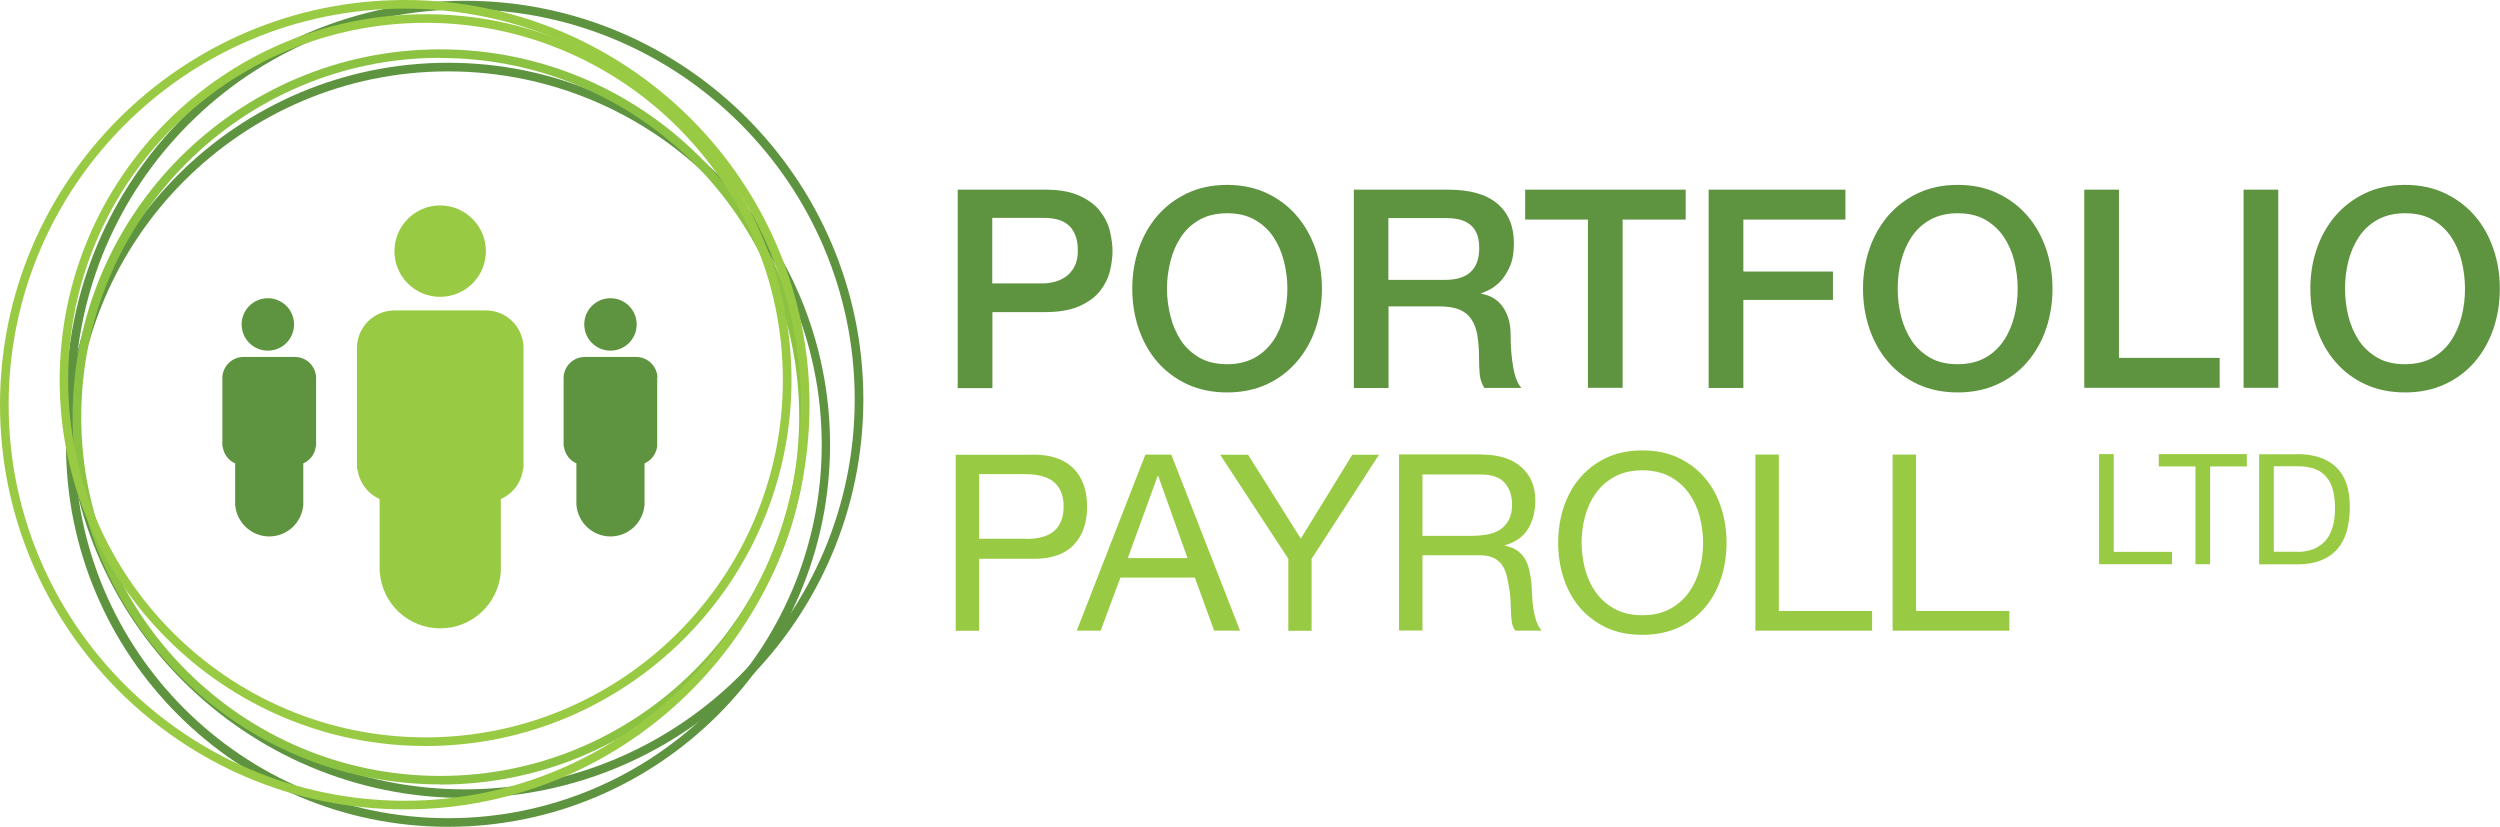
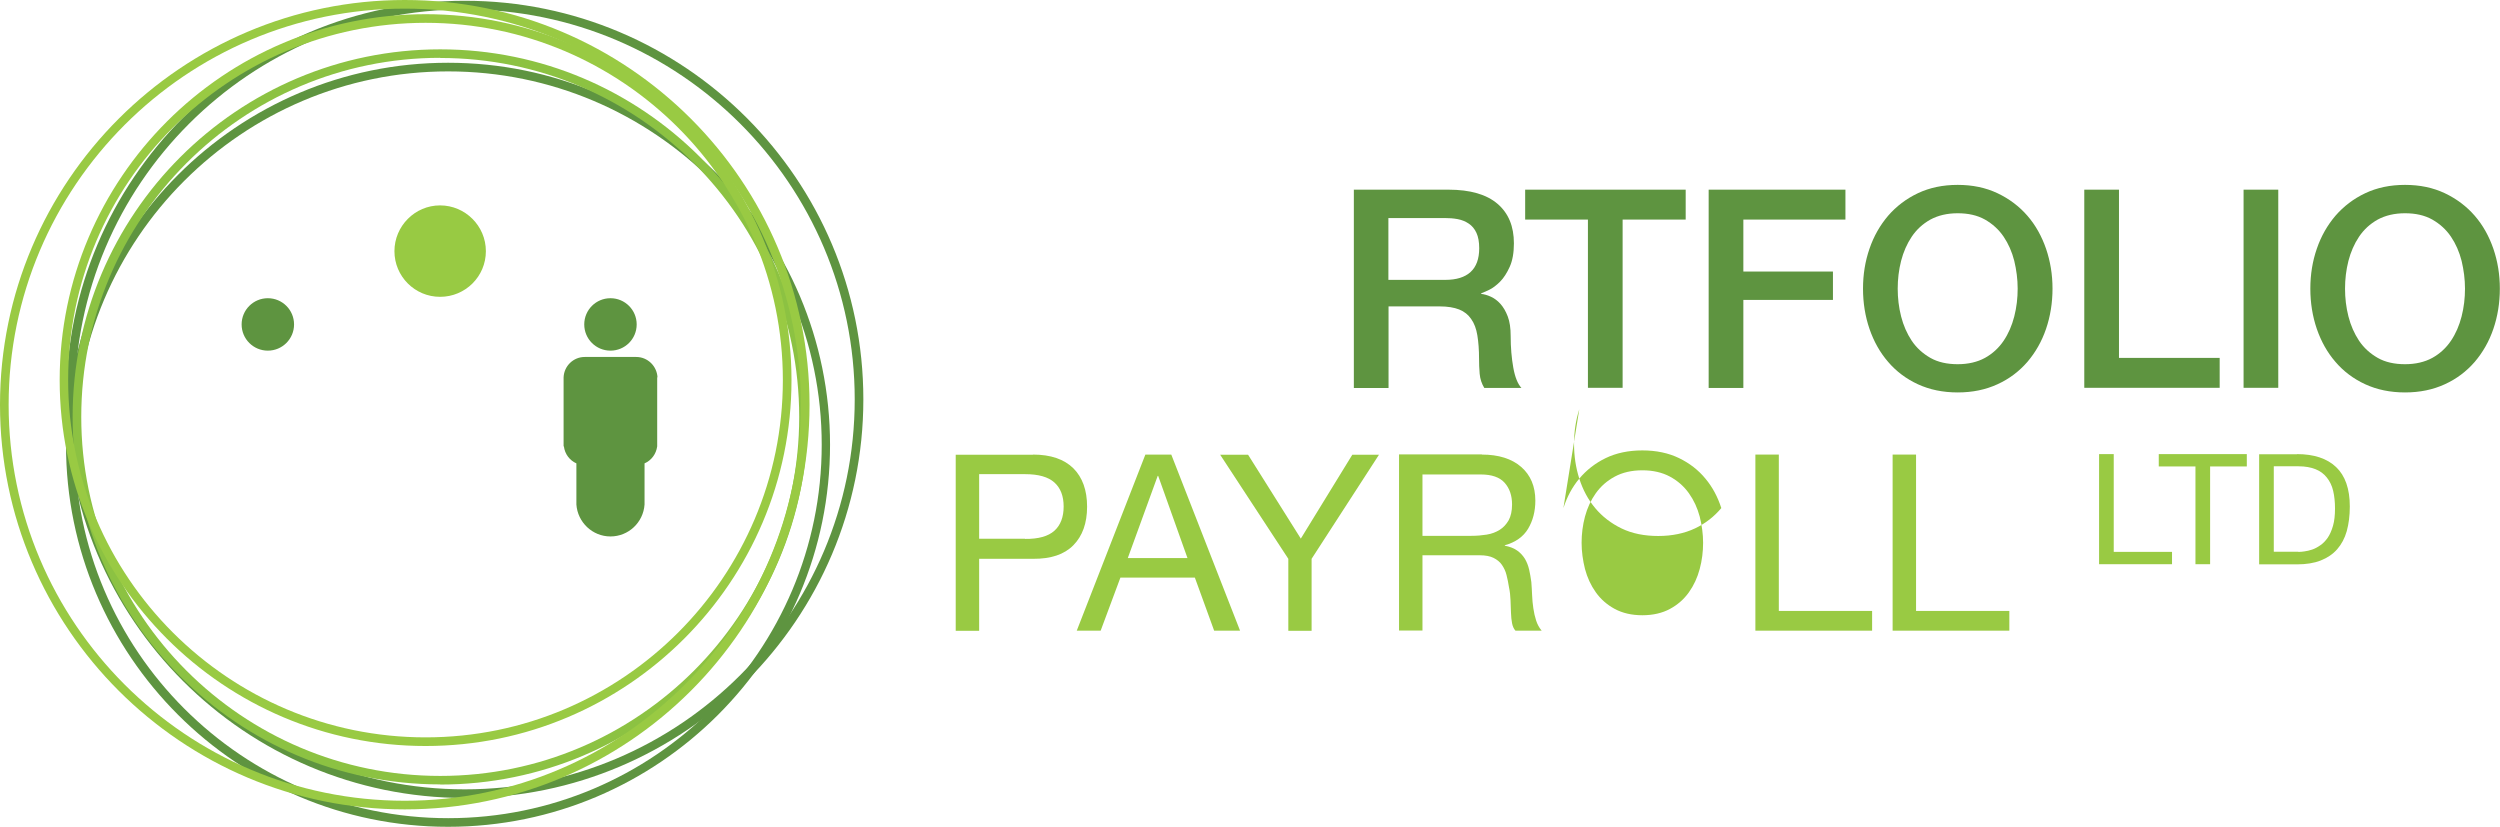
<svg xmlns="http://www.w3.org/2000/svg" id="Layer_2" data-name="Layer 2" viewBox="0 0 162.13 53.62">
  <defs>
    <style>
      .cls-1 {
        fill: #99ca43;
      }

      .cls-1, .cls-2, .cls-3, .cls-4 {
        stroke-width: 0px;
      }

      .cls-2 {
        fill: #8cc242;
      }

      .cls-3 {
        fill: #98ca43;
      }

      .cls-4 {
        fill: #5e9440;
      }
    </style>
  </defs>
  <g id="Group_Dark" data-name="Group Dark">
    <g>
      <g>
-         <path class="cls-4" d="M62.11,12.3h5.67c.91,0,1.66.13,2.23.4.58.26,1.02.59,1.33.99.31.4.53.83.64,1.3.11.47.17.9.17,1.3s-.06.83-.17,1.29c-.11.46-.33.89-.64,1.29-.31.4-.76.72-1.33.98-.58.26-1.32.39-2.23.39h-3.42v4.93h-2.25v-12.85ZM64.36,18.38h3.29c.25,0,.51-.04.77-.11.26-.07.51-.19.73-.35.22-.16.4-.38.54-.65.14-.27.21-.61.21-1.02s-.06-.77-.18-1.04c-.12-.28-.28-.5-.49-.66-.2-.16-.44-.27-.7-.33-.26-.06-.55-.09-.85-.09h-3.33v4.25Z" />
-         <path class="cls-4" d="M79.58,11.99c.96,0,1.82.18,2.58.54.76.36,1.41.85,1.93,1.46.53.61.93,1.33,1.22,2.14.28.82.42,1.68.42,2.59s-.14,1.79-.42,2.61c-.28.82-.69,1.53-1.22,2.14-.53.61-1.17,1.1-1.93,1.45-.76.35-1.62.53-2.58.53s-1.82-.18-2.58-.53c-.76-.35-1.41-.84-1.94-1.45-.53-.61-.93-1.33-1.21-2.14s-.42-1.69-.42-2.61.14-1.78.42-2.59c.28-.82.69-1.53,1.21-2.14.53-.61,1.17-1.1,1.94-1.46.76-.36,1.62-.54,2.58-.54ZM79.58,13.83c-.68,0-1.28.14-1.77.41-.5.28-.9.65-1.21,1.11-.31.46-.54.99-.69,1.57-.15.59-.23,1.19-.23,1.8s.08,1.21.23,1.8c.15.59.38,1.11.69,1.58.31.46.72.83,1.21,1.11.5.28,1.09.41,1.77.41s1.27-.14,1.77-.41.9-.65,1.22-1.11c.31-.46.54-.99.69-1.58s.23-1.19.23-1.8-.08-1.21-.23-1.8c-.15-.59-.38-1.11-.69-1.57-.31-.46-.72-.83-1.22-1.11-.5-.28-1.09-.41-1.77-.41Z" />
        <path class="cls-4" d="M87.79,12.3h6.14c1.42,0,2.48.31,3.19.92.71.61,1.06,1.46,1.06,2.56,0,.61-.09,1.12-.27,1.52-.18.4-.39.73-.63.97s-.48.42-.71.53c-.23.11-.41.18-.51.22v.04c.19.02.4.08.62.18.22.1.43.25.62.46.19.21.35.48.48.82s.19.76.19,1.26c0,.76.06,1.44.17,2.06.11.62.29,1.06.53,1.32h-2.41c-.17-.28-.27-.58-.3-.92-.03-.34-.04-.66-.04-.97,0-.59-.04-1.09-.11-1.52-.07-.43-.2-.78-.4-1.06-.19-.28-.45-.49-.78-.62-.33-.13-.75-.2-1.27-.2h-3.31v5.29h-2.25v-12.85ZM90.04,18.15h3.69c.72,0,1.27-.17,1.64-.51.37-.34.56-.85.56-1.54,0-.41-.06-.74-.18-1-.12-.26-.29-.46-.5-.6-.21-.14-.45-.24-.72-.29-.27-.05-.55-.07-.84-.07h-3.65v4.01Z" />
        <path class="cls-4" d="M98.92,12.3h10.4v1.94h-4.09v10.91h-2.25v-10.91h-4.07v-1.94Z" />
        <path class="cls-4" d="M110.81,12.3h8.87v1.94h-6.62v3.37h5.81v1.84h-5.81v5.71h-2.25v-12.85Z" />
        <path class="cls-4" d="M126.96,11.99c.96,0,1.82.18,2.58.54.76.36,1.41.85,1.94,1.46.53.61.93,1.33,1.21,2.14.28.82.42,1.68.42,2.59s-.14,1.79-.42,2.61-.69,1.53-1.21,2.14c-.53.61-1.17,1.1-1.94,1.45-.76.35-1.62.53-2.58.53s-1.82-.18-2.58-.53c-.76-.35-1.41-.84-1.93-1.45-.53-.61-.93-1.33-1.21-2.14-.28-.82-.42-1.69-.42-2.61s.14-1.78.42-2.59c.28-.82.69-1.53,1.21-2.14.53-.61,1.17-1.1,1.93-1.46.76-.36,1.62-.54,2.58-.54ZM126.96,13.83c-.68,0-1.27.14-1.77.41-.5.28-.9.65-1.21,1.11-.31.46-.54.99-.69,1.57-.15.59-.22,1.19-.22,1.8s.07,1.21.22,1.8.38,1.11.69,1.58c.31.46.72.83,1.21,1.11s1.09.41,1.77.41,1.28-.14,1.77-.41.9-.65,1.21-1.11.54-.99.69-1.58c.15-.59.22-1.19.22-1.8s-.08-1.21-.22-1.8c-.15-.59-.38-1.11-.69-1.57s-.72-.83-1.21-1.11c-.5-.28-1.09-.41-1.77-.41Z" />
        <path class="cls-4" d="M135.17,12.3h2.25v10.91h6.53v1.94h-8.78v-12.85Z" />
        <path class="cls-4" d="M145.5,12.3h2.25v12.85h-2.25v-12.85Z" />
        <path class="cls-4" d="M155.97,11.99c.96,0,1.82.18,2.58.54.76.36,1.41.85,1.94,1.46.53.61.93,1.33,1.21,2.14.28.82.42,1.68.42,2.59s-.14,1.79-.42,2.61-.69,1.53-1.21,2.14c-.53.61-1.17,1.1-1.94,1.45-.76.35-1.62.53-2.58.53s-1.82-.18-2.58-.53c-.76-.35-1.41-.84-1.93-1.45-.53-.61-.93-1.33-1.21-2.14-.28-.82-.42-1.69-.42-2.61s.14-1.78.42-2.59c.28-.82.69-1.53,1.21-2.14.53-.61,1.17-1.1,1.93-1.46.76-.36,1.62-.54,2.58-.54ZM155.97,13.83c-.68,0-1.27.14-1.77.41-.5.28-.9.65-1.21,1.11-.31.46-.54.99-.69,1.57-.15.59-.22,1.19-.22,1.8s.07,1.21.22,1.8.38,1.11.69,1.58c.31.46.72.83,1.21,1.11s1.09.41,1.77.41,1.28-.14,1.77-.41.9-.65,1.21-1.11.54-.99.69-1.58c.15-.59.22-1.19.22-1.8s-.08-1.21-.22-1.8c-.15-.59-.38-1.11-.69-1.57s-.72-.83-1.21-1.11c-.5-.28-1.09-.41-1.77-.41Z" />
      </g>
      <g>
        <path class="cls-1" d="M66.99,29.48c1.15,0,2.02.3,2.62.89.59.59.89,1.42.89,2.49s-.3,1.9-.89,2.5-1.46.89-2.62.88h-3.49v4.67h-1.52v-11.42h5.01ZM66.48,34.95c.86.01,1.5-.17,1.9-.53.4-.36.6-.89.6-1.57s-.2-1.2-.6-1.56c-.4-.36-1.03-.54-1.9-.54h-2.98v4.19h2.98Z" />
        <path class="cls-1" d="M75.96,29.48l4.46,11.42h-1.68l-1.25-3.44h-4.83l-1.28,3.44h-1.55l4.45-11.42h1.68ZM77.01,36.19l-1.9-5.33h-.03l-1.94,5.33h3.87Z" />
        <path class="cls-1" d="M85.07,40.91h-1.52v-4.67l-4.42-6.75h1.81l3.42,5.44,3.34-5.44h1.73l-4.37,6.75v4.67Z" />
        <path class="cls-1" d="M96.1,29.48c1.09,0,1.94.27,2.55.8.61.53.92,1.26.92,2.19,0,.69-.16,1.3-.47,1.82s-.82.88-1.51,1.07v.03c.33.06.6.17.81.32s.37.33.5.54c.12.21.21.44.27.7.06.26.1.52.14.8.02.28.04.56.05.85s.04.57.08.85.1.54.18.79c.08.25.2.47.36.66h-1.7c-.11-.12-.18-.28-.22-.48-.04-.2-.06-.43-.07-.68-.01-.25-.02-.52-.03-.81s-.04-.57-.1-.85c-.04-.28-.1-.54-.16-.79-.06-.25-.17-.47-.3-.66s-.32-.34-.54-.45c-.22-.11-.52-.17-.9-.17h-3.71v4.88h-1.52v-11.42h5.38ZM96.42,34.67c.32-.05.6-.16.84-.31s.43-.36.58-.62c.14-.26.22-.6.22-1.02,0-.58-.16-1.05-.48-1.41-.32-.36-.84-.54-1.55-.54h-3.78v3.98h3.17c.35,0,.69-.03,1.01-.08Z" />
-         <path class="cls-1" d="M101.39,32.95c.23-.72.57-1.36,1.03-1.91.46-.55,1.03-1,1.71-1.33.68-.33,1.48-.5,2.38-.5s1.7.17,2.38.5c.68.33,1.25.77,1.71,1.33.46.55.8,1.19,1.03,1.91s.34,1.47.34,2.25-.11,1.53-.34,2.25-.57,1.36-1.03,1.91c-.46.55-1.03,1-1.71,1.32s-1.48.49-2.38.49-1.7-.16-2.38-.49-1.25-.77-1.71-1.32c-.46-.55-.8-1.19-1.03-1.91s-.34-1.47-.34-2.25.11-1.53.34-2.25ZM102.79,36.9c.15.56.38,1.06.7,1.51.32.45.73.81,1.23,1.08.5.27,1.1.41,1.79.41s1.29-.14,1.79-.41c.5-.27.91-.63,1.23-1.08.32-.45.55-.95.7-1.51.15-.56.22-1.13.22-1.7s-.08-1.14-.22-1.7c-.15-.56-.38-1.06-.7-1.51-.32-.45-.73-.81-1.23-1.08-.5-.27-1.1-.41-1.79-.41s-1.29.14-1.79.41c-.5.27-.91.63-1.23,1.08-.32.45-.55.95-.7,1.51-.15.56-.22,1.13-.22,1.7s.08,1.14.22,1.7Z" />
+         <path class="cls-1" d="M101.39,32.95c.23-.72.57-1.36,1.03-1.91.46-.55,1.03-1,1.71-1.33.68-.33,1.48-.5,2.38-.5s1.7.17,2.38.5c.68.33,1.25.77,1.71,1.33.46.55.8,1.19,1.03,1.91c-.46.55-1.03,1-1.71,1.32s-1.48.49-2.38.49-1.7-.16-2.38-.49-1.25-.77-1.71-1.32c-.46-.55-.8-1.19-1.03-1.91s-.34-1.47-.34-2.25.11-1.53.34-2.25ZM102.79,36.9c.15.56.38,1.06.7,1.51.32.45.73.81,1.23,1.08.5.27,1.1.41,1.79.41s1.29-.14,1.79-.41c.5-.27.91-.63,1.23-1.08.32-.45.55-.95.7-1.51.15-.56.22-1.13.22-1.7s-.08-1.14-.22-1.7c-.15-.56-.38-1.06-.7-1.51-.32-.45-.73-.81-1.23-1.08-.5-.27-1.1-.41-1.79-.41s-1.29.14-1.79.41c-.5.27-.91.63-1.23,1.08-.32.45-.55.95-.7,1.51-.15.56-.22,1.13-.22,1.7s.08,1.14.22,1.7Z" />
        <path class="cls-1" d="M115.36,29.48v10.14h6.05v1.28h-7.57v-11.42h1.52Z" />
        <path class="cls-1" d="M124.26,29.48v10.14h6.05v1.28h-7.57v-11.42h1.52Z" />
      </g>
      <g>
        <path class="cls-1" d="M137.08,29.45v6.34h3.78v.8h-4.73v-7.14h.95Z" />
        <path class="cls-1" d="M140,30.25v-.8h5.71v.8h-2.38v6.34h-.95v-6.34h-2.38Z" />
        <path class="cls-1" d="M148.96,29.45c1.1,0,1.95.28,2.54.84.59.56.89,1.41.89,2.56,0,.6-.07,1.13-.2,1.6-.13.46-.34.85-.62,1.17-.28.32-.64.56-1.07.73-.43.17-.95.25-1.54.25h-2.45v-7.14h2.45ZM149.04,35.79c.11,0,.24,0,.4-.03.16-.02.33-.06.51-.12.18-.06.36-.16.53-.28.18-.12.33-.28.48-.49.14-.21.25-.46.34-.77s.13-.69.13-1.12-.04-.81-.12-1.15c-.08-.34-.22-.62-.41-.86-.19-.24-.43-.42-.73-.54-.3-.12-.67-.19-1.11-.19h-1.6v5.54h1.58Z" />
      </g>
      <g>
        <g>
          <path class="cls-4" d="M29.06,53.62c-13.66,0-24.78-11.11-24.78-24.77S15.4,4.07,29.06,4.07s24.77,11.12,24.77,24.78-11.11,24.77-24.77,24.77ZM29.06,4.63c-13.35,0-24.21,10.86-24.21,24.21s10.86,24.22,24.22,24.22,24.22-10.86,24.22-24.22S42.42,4.63,29.06,4.63Z" />
          <path class="cls-4" d="M30.14,51.75c-14.25,0-25.85-11.6-25.85-25.85S15.88.05,30.14.05s25.85,11.6,25.85,25.85-11.6,25.85-25.85,25.85ZM30.14.61C16.19.61,4.85,11.95,4.85,25.9s11.34,25.29,25.29,25.29,25.29-11.35,25.29-25.29S44.08.61,30.14.61Z" />
          <path class="cls-2" d="M28.55,50.87c-13.15,0-23.84-10.69-23.84-23.84S15.4,3.2,28.55,3.2s23.84,10.69,23.84,23.84-10.69,23.84-23.84,23.84h0ZM28.55,3.75c-12.84,0-23.28,10.45-23.28,23.29s10.44,23.28,23.28,23.28,23.28-10.44,23.28-23.28S41.38,3.76,28.55,3.76h0Z" />
          <path class="cls-1" d="M27.6,48.38c-13.09,0-23.73-10.65-23.73-23.73S14.51.92,27.6.92s23.73,10.65,23.73,23.73-10.65,23.73-23.73,23.73ZM27.6,1.48c-12.78,0-23.18,10.39-23.18,23.17s10.4,23.17,23.18,23.17,23.17-10.4,23.17-23.17S40.37,1.48,27.6,1.48Z" />
          <path class="cls-1" d="M26.25,52.49C11.78,52.49,0,40.72,0,26.25S11.78,0,26.25,0s26.25,11.77,26.25,26.25-11.77,26.24-26.25,26.24ZM26.25.56C12.08.56.56,12.08.56,26.25s11.52,25.68,25.69,25.68,25.69-11.52,25.69-25.68S40.42.56,26.25.56Z" />
        </g>
-         <path class="cls-3" d="M33.95,22.47c-.06-1.3-1.12-2.34-2.44-2.34h-5.92c-1.32,0-2.38,1.04-2.44,2.34h0v7.94h.03c.11.87.66,1.61,1.44,1.95v4.73h.01c.14,2.05,1.84,3.66,3.92,3.66s3.78-1.61,3.93-3.66h0v-4.73c.78-.34,1.34-1.07,1.44-1.95h.03v-7.94h0Z" />
        <path class="cls-4" d="M42.64,24.47c-.04-.73-.64-1.32-1.38-1.32h-3.34c-.74,0-1.34.59-1.37,1.32h0v4.48h.02c.06.5.38.91.81,1.1v2.67h0c.08,1.15,1.04,2.07,2.21,2.07s2.13-.91,2.21-2.07h0v-2.67c.44-.19.75-.6.82-1.1h0v-4.48h.01Z" />
-         <path class="cls-4" d="M20.5,24.47c-.03-.73-.63-1.32-1.37-1.32h-3.34c-.74,0-1.34.59-1.37,1.32h0v4.48h.02c.06.5.37.91.81,1.1v2.67h0c.08,1.15,1.04,2.07,2.21,2.07s2.13-.91,2.21-2.07h0v-2.67c.44-.19.75-.6.81-1.1h.02v-4.48h0Z" />
        <path class="cls-4" d="M19.07,21.04c0,.94-.76,1.7-1.7,1.7s-1.7-.76-1.7-1.7.76-1.7,1.7-1.7,1.7.76,1.7,1.7Z" />
        <path class="cls-4" d="M41.29,21.04c0,.94-.76,1.7-1.7,1.7s-1.7-.76-1.7-1.7.76-1.7,1.7-1.7,1.7.76,1.7,1.7Z" />
        <path class="cls-3" d="M31.51,16.29c0,1.64-1.33,2.96-2.97,2.96s-2.96-1.33-2.96-2.96,1.33-2.97,2.96-2.97,2.97,1.33,2.97,2.97Z" />
      </g>
    </g>
  </g>
</svg>